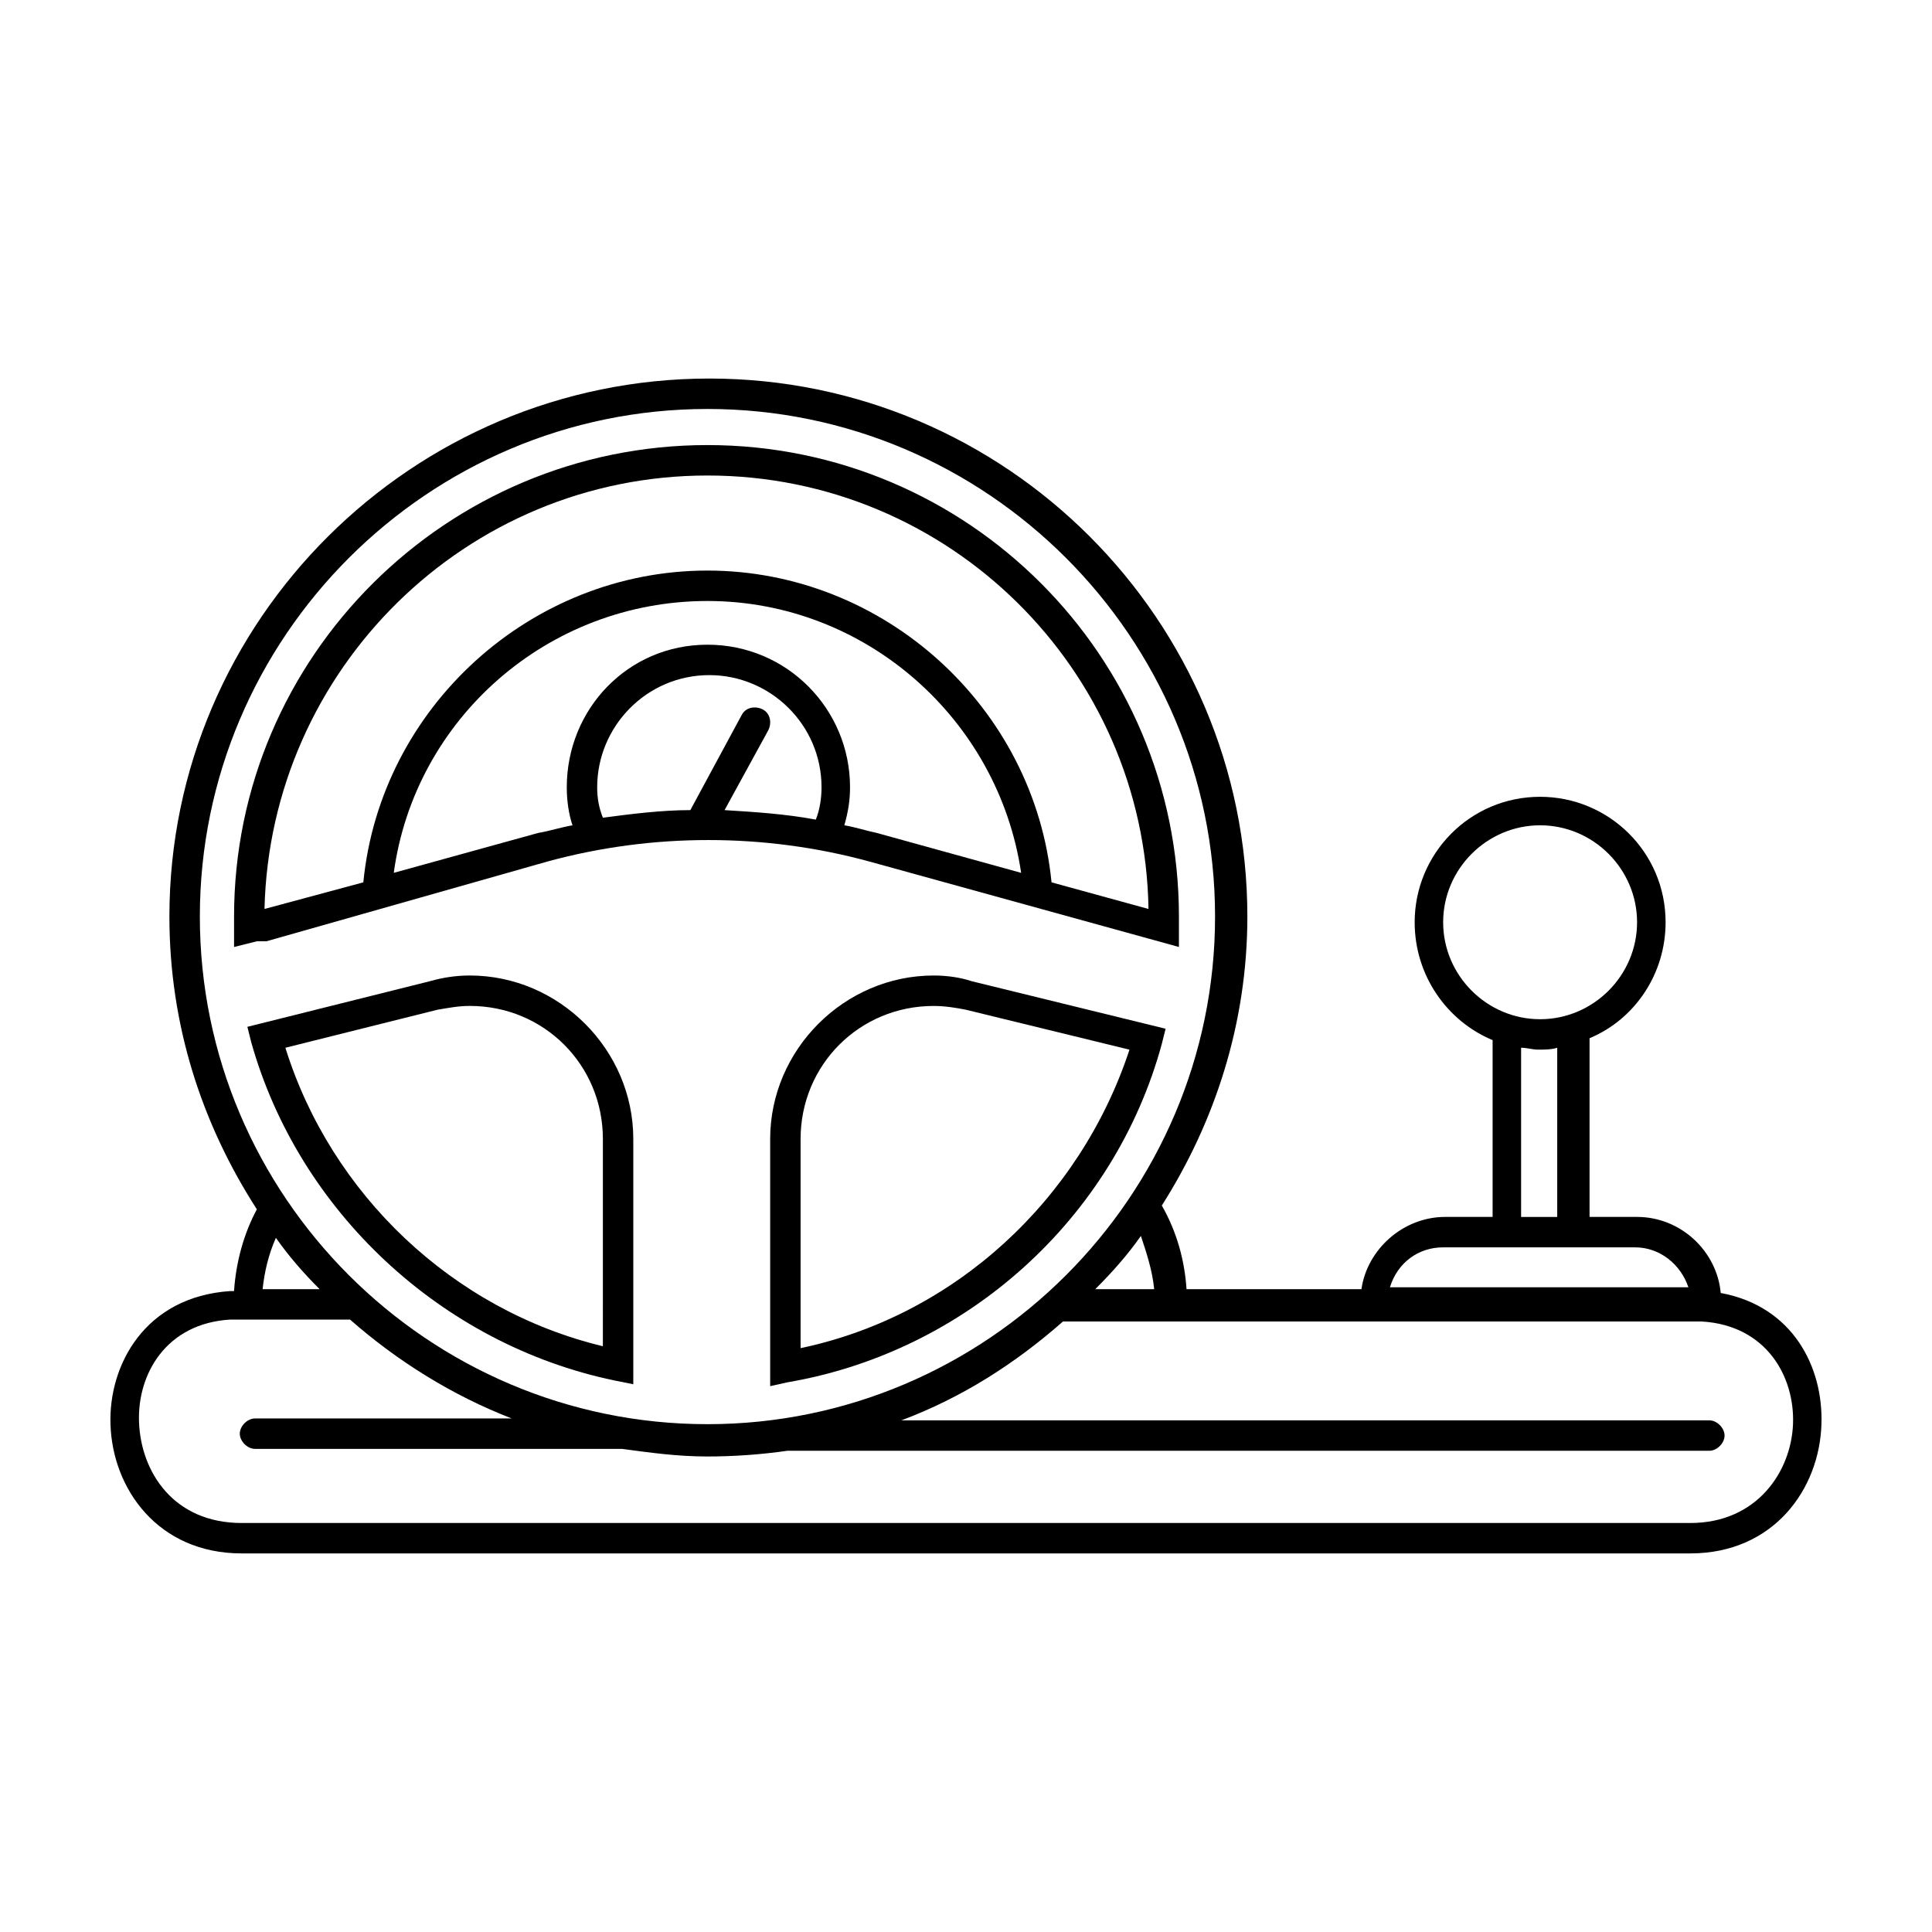
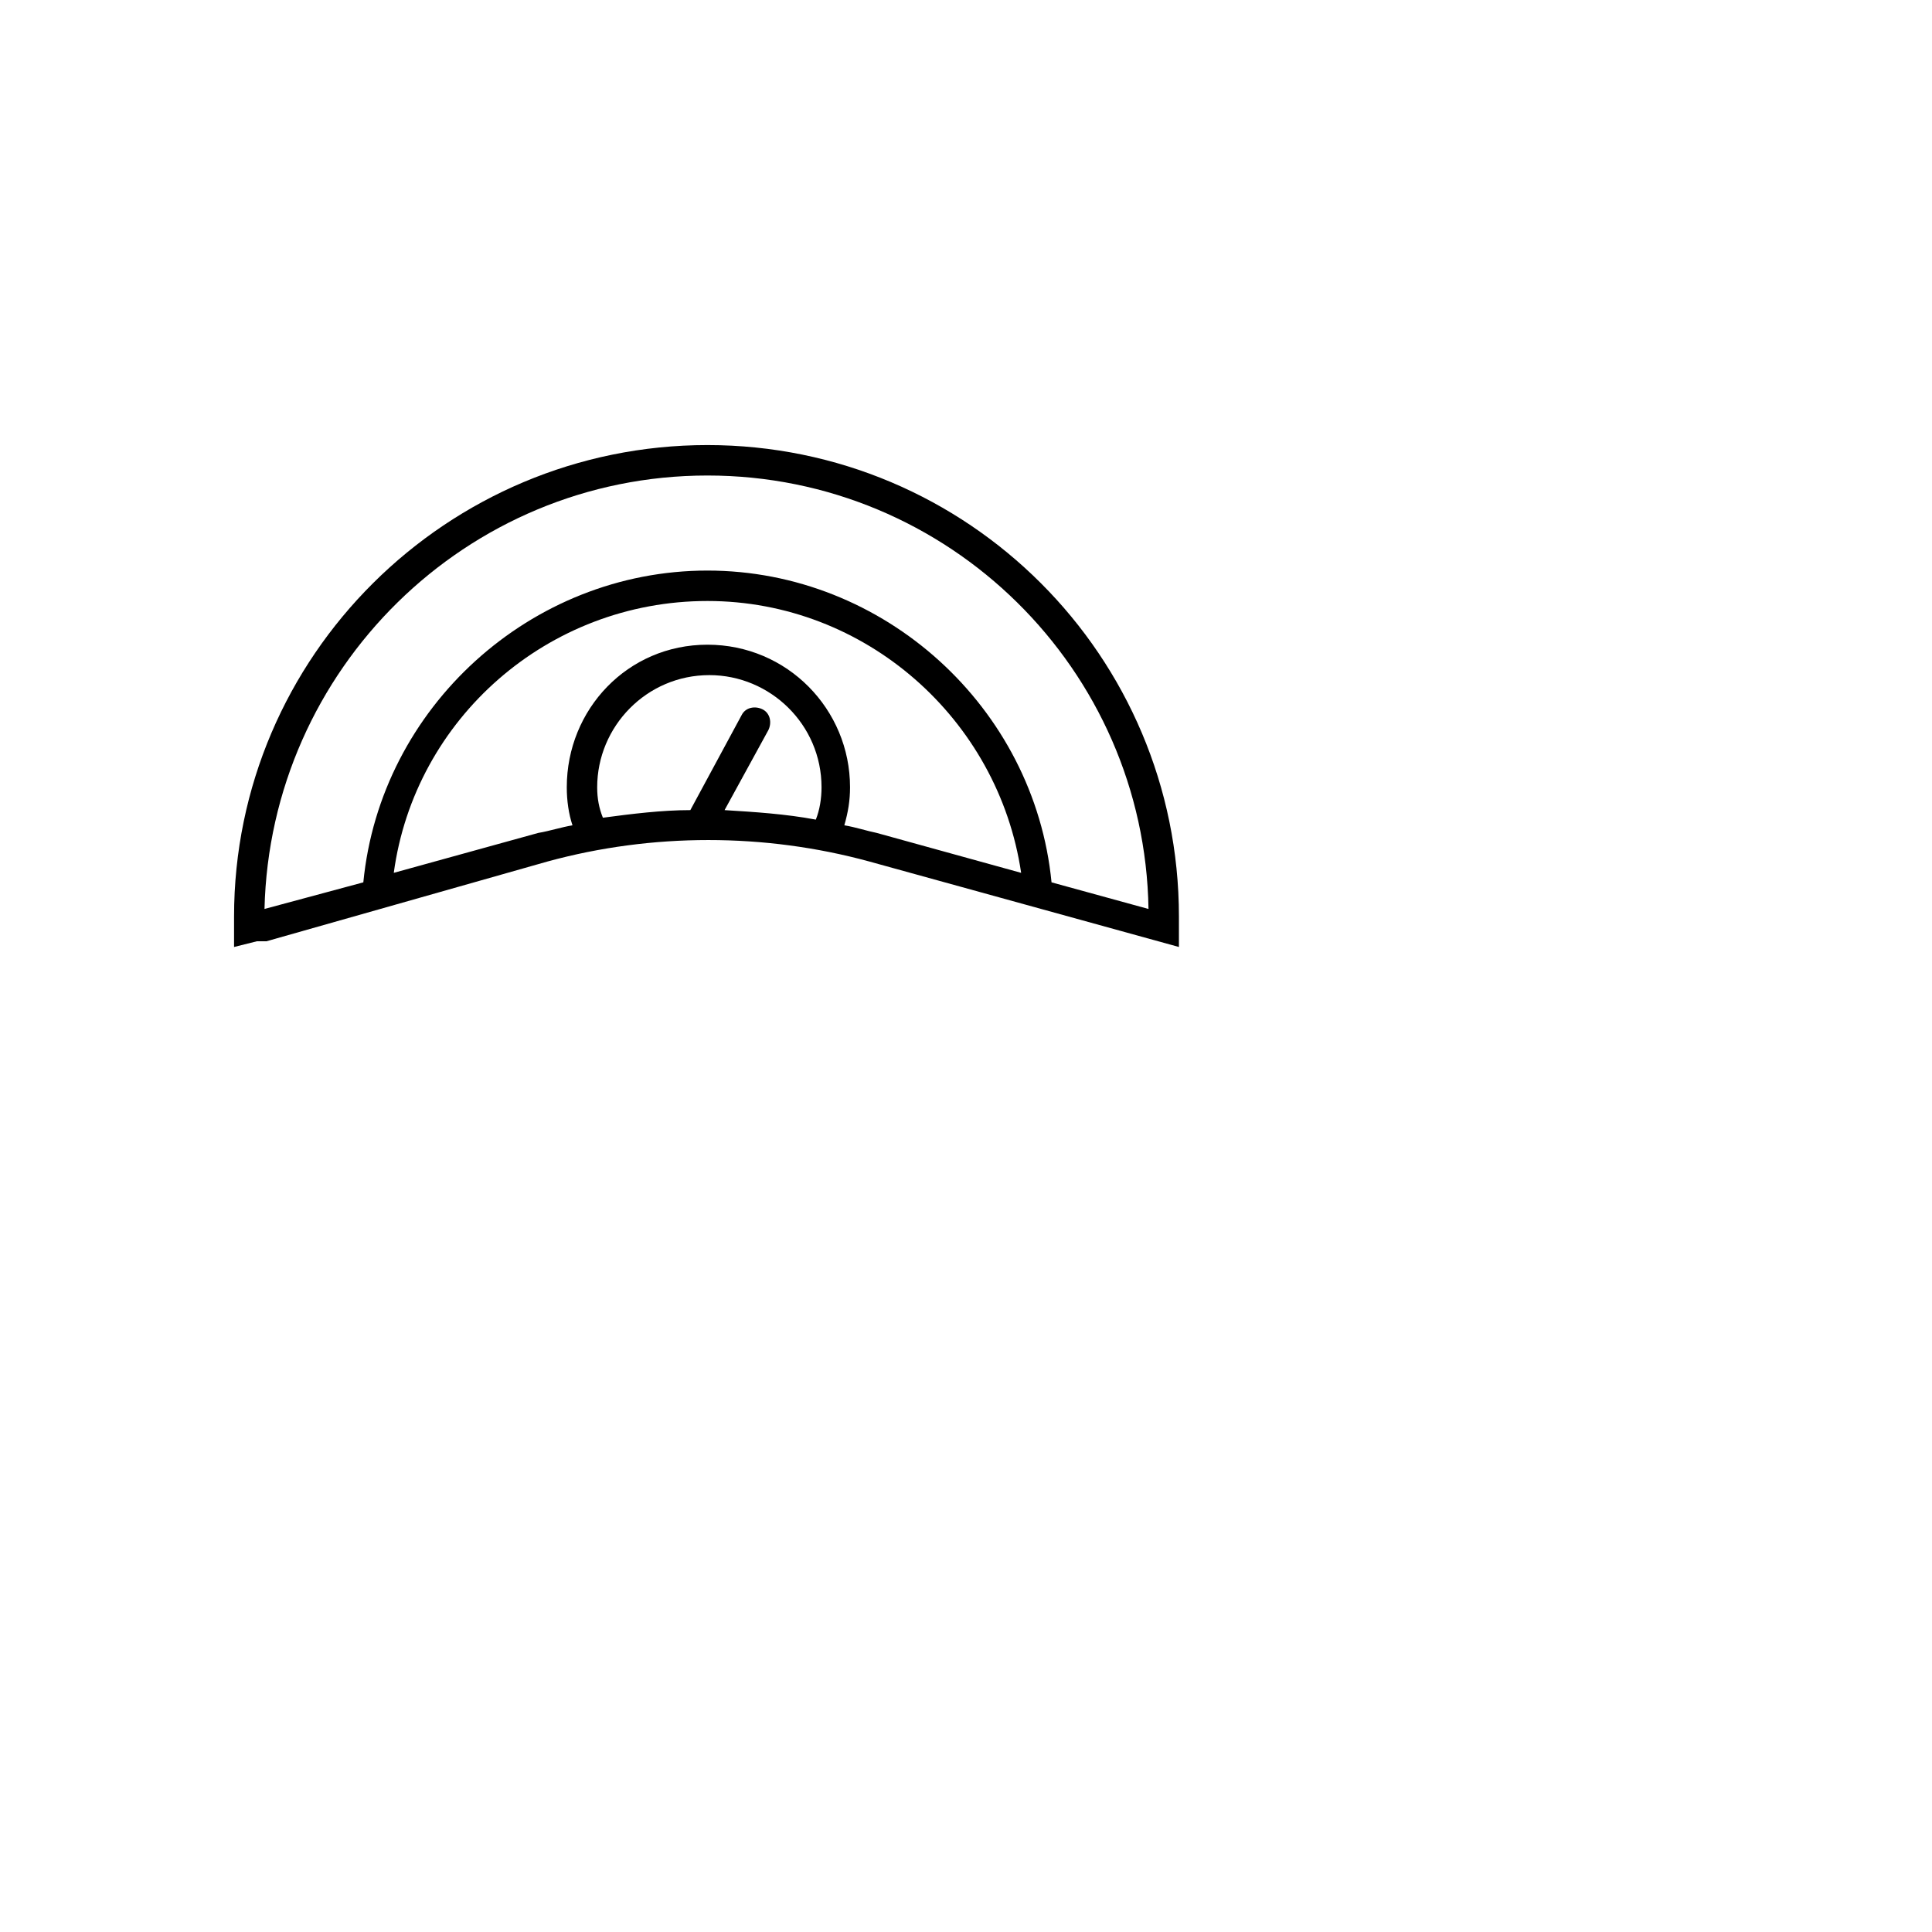
<svg xmlns="http://www.w3.org/2000/svg" fill="#000000" width="800px" height="800px" version="1.1" viewBox="144 144 512 512">
  <g>
-     <path d="m600.01 486.65c-1.008-11.082-10.578-20.152-22.168-20.152h-12.594v-47.359c12.09-5.039 20.152-17.129 20.152-30.73 0-18.641-15.113-33.25-33.25-33.25-18.641 0-33.25 15.113-33.25 33.25 0 14.105 8.566 26.199 20.656 31.234v46.855h-12.594c-11.082 0-20.656 8.566-22.168 19.145h-46.352c-0.504-7.559-2.519-15.113-6.551-22.168 14.105-22.168 22.672-48.367 22.672-76.578 0-78.594-63.984-142.58-142.58-142.58-78.598 0-143.09 63.984-143.09 142.58 0 28.719 8.566 54.914 23.176 77.586-3.527 6.551-5.543 14.105-6.047 21.664h-1.008c-22.672 1.512-32.242 19.648-31.738 35.266 0.504 17.129 12.594 34.258 34.762 34.258h383.9c22.168 0 34.258-17.129 34.762-34.258 0.504-15.113-7.555-31.234-26.699-34.762zm-73.559-98.242c0-14.105 11.586-25.695 25.695-25.695 14.105 0 25.695 11.586 25.695 25.695 0 14.105-11.586 25.695-25.695 25.695-14.105 0-25.695-11.59-25.695-25.695zm20.656 33.254c1.512 0 3.023 0.504 4.535 0.504s3.527 0 5.039-0.504v44.84h-9.574zm-20.656 52.898h50.883c6.551 0 12.09 4.535 14.105 10.578h-79.094c2.016-6.547 7.559-10.578 14.105-10.578zm-76.578 11.082h-15.617c4.535-4.535 8.566-9.07 12.09-14.105 1.512 4.535 3.023 9.07 3.527 14.105zm-118.39-233.26c74.059 0 134.52 60.457 134.52 134.52 0 74.059-60.457 134.52-134.52 134.52-74.059 0.004-134.52-60.453-134.52-134.52 0-74.059 60.457-134.52 134.52-134.52zm-102.78 233.26h-15.113c0.504-4.535 1.512-9.07 3.527-13.602 3.523 5.039 7.555 9.574 11.586 13.602zm363.25 61.969h-383.9c-18.137 0-26.703-13.602-27.207-26.703-0.504-12.594 7.055-26.199 24.184-27.207h4.031 27.711c12.594 11.082 27.207 20.152 42.824 26.199l-68.016 0.004c-2.016 0-4.031 2.016-4.031 4.031s2.016 4.031 4.031 4.031h96.227 1.008c7.559 1.008 14.609 2.016 22.672 2.016 7.055 0 14.105-0.504 21.16-1.512h244.35c2.016 0 4.031-2.016 4.031-4.031s-2.016-4.031-4.031-4.031h-214.12c16.121-6.047 30.23-15.113 42.824-26.199h165.25 4.031c17.129 1.008 24.688 14.609 24.184 27.207-0.5 12.594-9.57 26.195-27.203 26.195z" />
    <path d="m214.6 393.45 74.562-21.16c27.711-7.559 57.434-7.559 85.145 0l82.121 22.672v-6.047-2.016c0-69.023-55.922-124.95-124.95-124.95-69.023 0-125.45 55.926-125.45 124.95v2.016 6.047l6.047-1.512zm87.66-40.809c0-16.121 13.098-29.727 29.727-29.727 16.121 0 29.727 13.098 29.727 29.727 0 3.023-0.504 6.047-1.512 8.566-8.062-1.512-16.121-2.016-24.184-2.519l11.586-21.16c1.008-2.016 0.504-4.535-1.512-5.543s-4.535-0.504-5.543 1.512l-13.602 25.191c-7.559 0-15.617 1.008-23.176 2.016-1.008-2.519-1.512-5.039-1.512-8.062zm65.496 10.074c1.008-3.527 1.512-6.551 1.512-10.078 0-20.656-16.625-37.785-37.785-37.785-21.16 0.004-37.281 17.133-37.281 37.789 0 3.527 0.504 7.055 1.512 10.078-3.023 0.504-6.047 1.512-9.07 2.016l-38.289 10.578c5.543-40.809 40.809-72.043 83.129-72.043 41.816 0 77.082 31.234 83.129 72.043l-38.289-10.582c-2.519-0.504-5.543-1.512-8.566-2.016zm-36.273-92.699c63.984 0 115.88 51.387 116.88 114.87l-25.695-7.055c-4.535-46.352-44.336-82.625-91.191-82.625-46.855 0-86.656 36.273-91.191 82.625l-26.191 7.055c1.512-63.48 53.402-114.87 117.39-114.87z" />
-     <path d="m306.79 509.83 5.039 1.008v-64.992c0-23.68-19.648-43.328-43.328-43.328-3.527 0-7.055 0.504-10.578 1.512l-48.367 12.09 1.008 4.031c12.594 44.84 50.379 80.109 96.227 89.68zm-46.852-98.242c3.023-0.504 5.543-1.008 8.566-1.008 19.648 0 35.266 15.617 35.266 35.266l-0.004 54.918c-39.801-9.574-72.043-40.305-84.137-79.098z" />
-     <path d="m391.43 402.52c-23.68 0-43.328 19.648-43.328 43.328v65.496l4.535-1.008c47.359-8.062 86.656-43.328 99.25-89.68l1.008-4.031-51.387-12.594c-3.023-1.008-6.551-1.512-10.078-1.512zm-35.266 98.75v-55.418c0-19.648 15.617-35.266 35.266-35.266 3.023 0 6.047 0.504 8.566 1.008l43.328 10.578c-13.102 39.801-46.352 70.531-87.16 79.098z" />
  </g>
</svg>